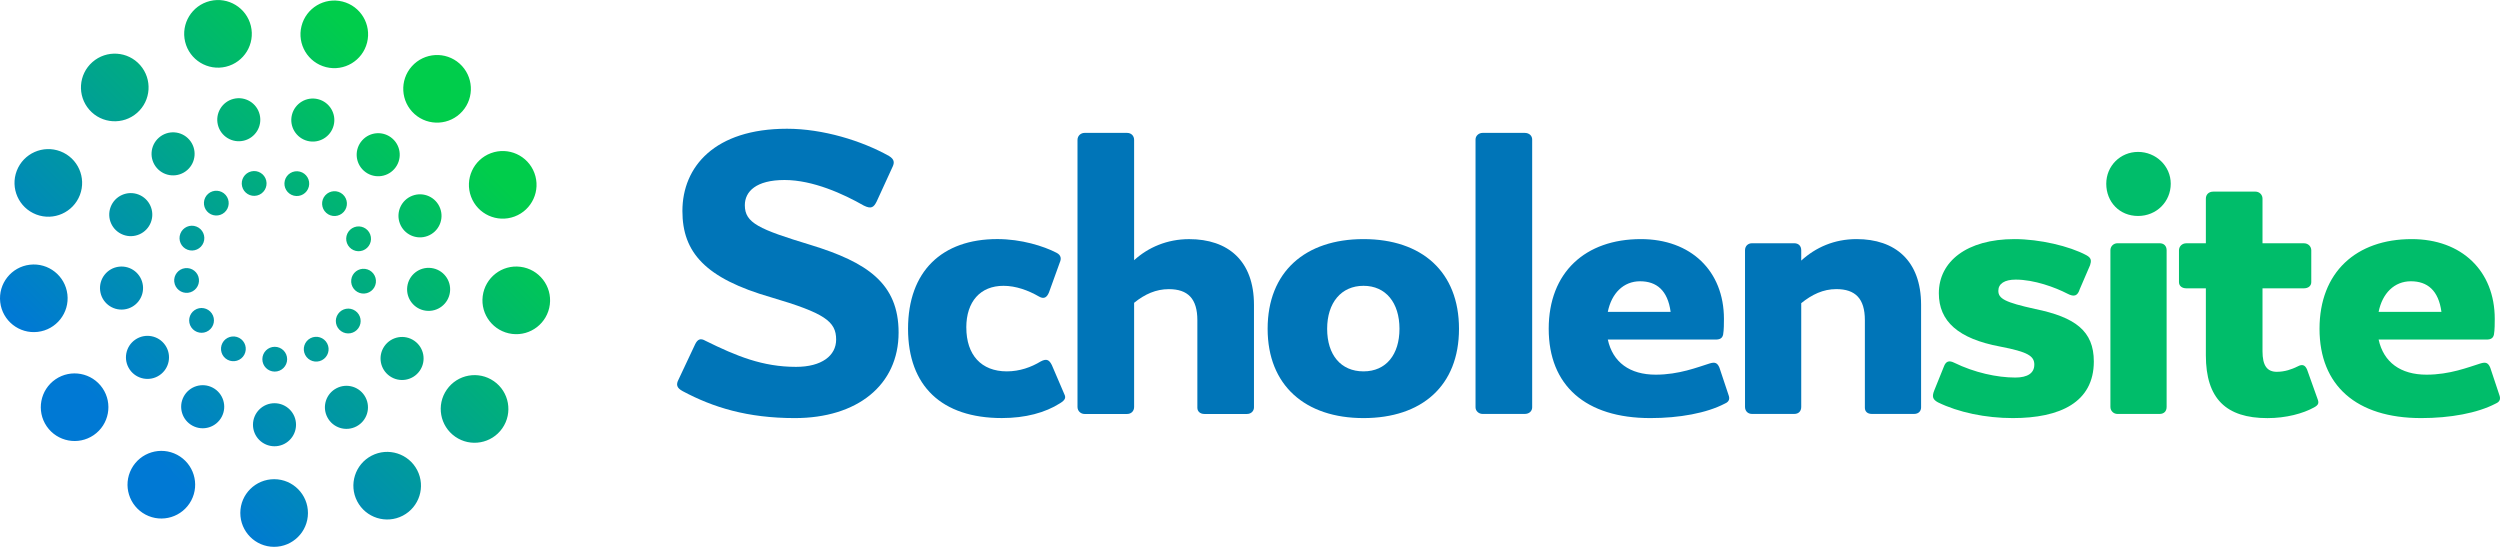
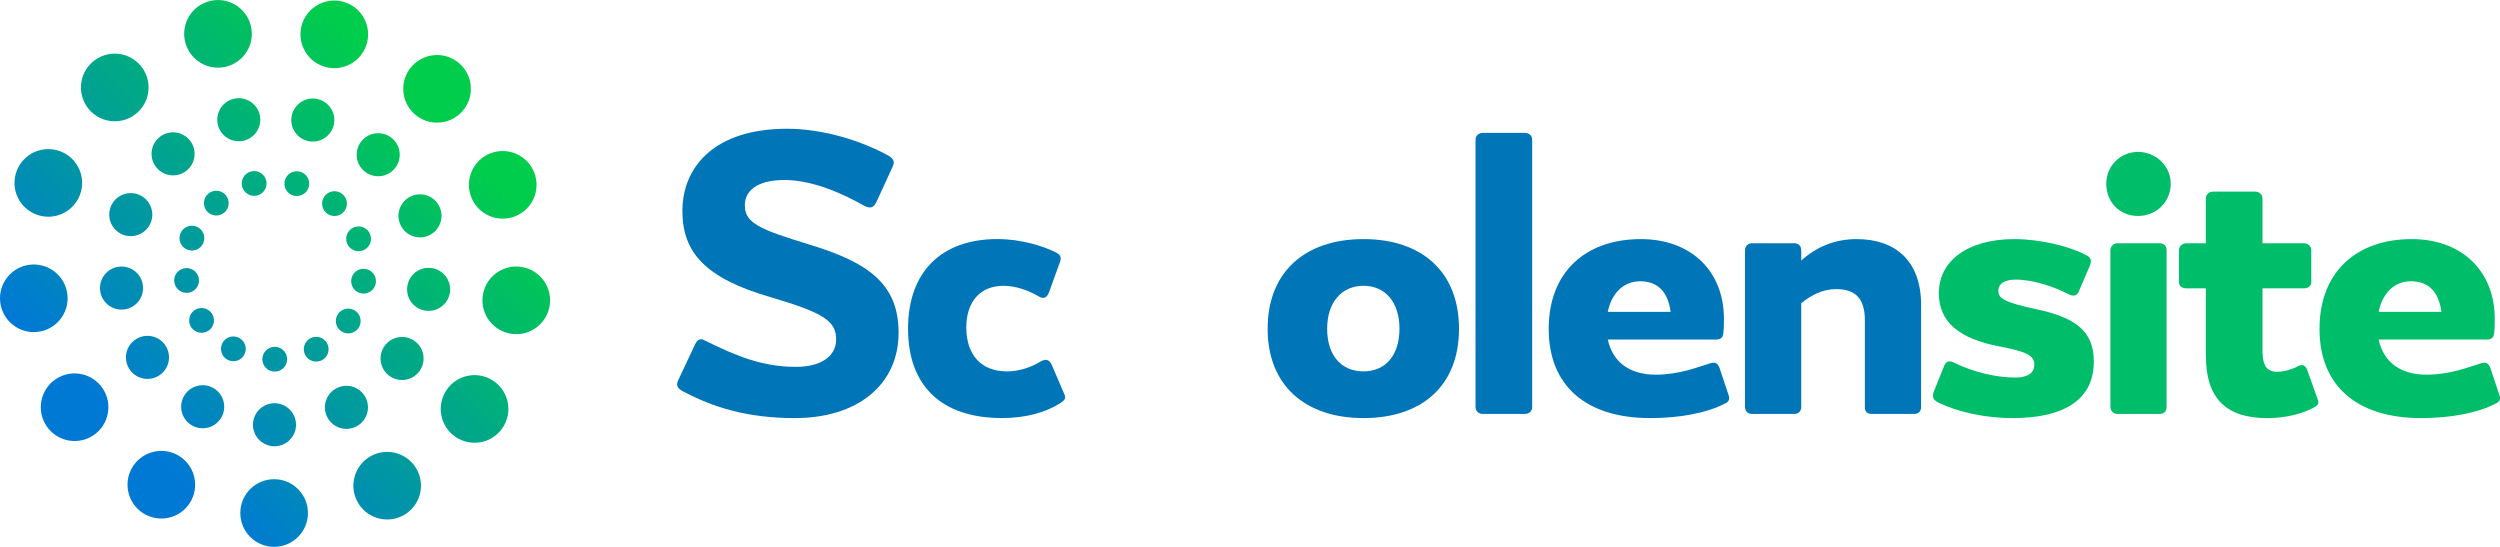
<svg xmlns="http://www.w3.org/2000/svg" id="Layer_2" viewBox="0 0 886.24 193.85">
  <defs>
    <style>.cls-1{fill:url(#linear-gradient);}.cls-1,.cls-2,.cls-3{stroke-width:0px;}.cls-2{fill:#00bd6a;}.cls-3{fill:#0075b8;}</style>
    <linearGradient id="linear-gradient" x1="28.79" y1="163.65" x2="166.43" y2="26.01" gradientUnits="userSpaceOnUse">
      <stop offset=".1" stop-color="#0079d4" />
      <stop offset=".9" stop-color="#00cd4b" />
    </linearGradient>
  </defs>
  <g id="Layer_1-2">
    <path class="cls-3" d="m296.41,120.37c0-6.45-4.1-9.38-23-14.95-23.44-6.74-31.5-15.97-31.5-30.62,0-15.68,11.43-29.16,37.07-29.16,12.75,0,26.52,4.25,36.19,9.67,1.9,1.17,1.9,2.34,1.32,3.66l-5.71,12.45c-1.03,2.05-1.9,2.78-4.54,1.47-7.18-4.1-18.02-9.08-28.13-9.08s-14.07,4.1-14.07,8.94c0,6.3,4.98,8.5,23.3,14.07,20.07,6.15,31.21,13.63,31.21,31.06,0,18.75-14.8,30.33-36.78,30.33-16.85,0-29.01-3.81-39.71-9.52-2.2-1.17-2.49-2.34-1.47-4.25l5.86-12.45c.88-1.76,1.91-2.2,3.66-1.17,10.99,5.42,20.22,9.23,32.09,9.23,9.08,0,14.21-3.96,14.21-9.67Z" />
    <path class="cls-3" d="m342.56,116.12c0,9.67,5.27,15.53,14.36,15.53,4.54,0,8.64-1.47,12.01-3.52,2.2-1.17,3.08-.44,3.96,1.32l4.4,10.26c.59,1.17.44,2.05-1.47,3.22-5.27,3.37-12.31,5.27-20.66,5.27-21.25,0-33.26-11.28-33.26-31.65s12.01-31.8,31.65-31.8c8.5,0,16.41,2.49,20.95,4.84,1.76.88,1.76,2.2,1.17,3.52l-3.81,10.55c-.73,1.76-1.76,2.49-3.52,1.47-3.81-2.2-8.21-3.81-12.6-3.81-8.21,0-13.19,5.57-13.19,14.8Z" />
-     <path class="cls-3" d="m381.97,49.6c0-1.47,1.17-2.49,2.49-2.49h15.09c1.47,0,2.49,1.03,2.49,2.49v42.64c4.98-4.54,11.72-7.47,19.49-7.47,13.77,0,23,7.62,23,23.3v36.34c0,1.32-1.03,2.34-2.49,2.34h-15.09c-1.47,0-2.49-.88-2.49-2.2v-31.06c0-7.62-3.37-10.99-10.11-10.99-4.54,0-8.5,1.76-12.31,4.84v36.92c0,1.47-1.03,2.49-2.49,2.49h-15.09c-1.32,0-2.49-1.03-2.49-2.49V49.6Z" />
    <path class="cls-3" d="m449.37,116.56c0-20.22,13.33-31.8,33.99-31.8s33.85,11.58,33.85,31.8-13.19,31.65-33.85,31.65-33.99-11.57-33.99-31.65Zm46.74,0c0-9.23-4.84-15.24-12.75-15.24s-12.89,6.01-12.89,15.24,4.84,15.09,12.89,15.09,12.75-6.01,12.75-15.09Z" />
    <path class="cls-3" d="m523.07,49.45c0-1.32,1.17-2.34,2.49-2.34h14.95c1.61,0,2.64,1.03,2.64,2.34v94.95c0,1.32-1.03,2.34-2.64,2.34h-14.95c-1.32,0-2.49-1.03-2.49-2.34V49.45Z" />
    <path class="cls-3" d="m585.05,148.21c-23,0-36.04-11.57-36.04-31.65s13.04-31.8,32.67-31.8c17.73,0,29.45,11.28,29.45,28.28,0,1.47,0,3.96-.29,5.57-.29,1.32-1.17,1.76-2.64,1.76h-38.24c1.76,8.06,7.77,12.45,17,12.45,8.21,0,14.8-2.64,19.05-3.96,1.9-.59,2.78-.29,3.52,1.47l3.22,9.67c.44,1.17.44,2.34-1.32,3.08-6.45,3.37-16.12,5.13-26.37,5.13Zm-15.09-37.66h22.27c-1.03-7.62-4.98-10.84-10.84-10.84s-10.11,4.25-11.43,10.84Z" />
    <path class="cls-3" d="m618.6,88.72c0-1.47,1.03-2.49,2.49-2.49h14.95c1.61,0,2.49,1.03,2.49,2.49v3.66c5.13-4.69,11.72-7.62,19.63-7.62,13.63,0,22.86,7.62,22.86,23.3v36.34c0,1.32-.88,2.34-2.49,2.34h-14.95c-1.61,0-2.49-.88-2.49-2.2v-31.06c0-7.62-3.37-10.99-10.11-10.99-4.69,0-8.64,1.91-12.45,4.98v36.78c0,1.47-.88,2.49-2.49,2.49h-14.95c-1.47,0-2.49-1.03-2.49-2.49v-55.53Z" />
    <path class="cls-2" d="m721.16,129.3c0-3.08-2.2-4.54-12.16-6.45-14.8-2.78-21.69-8.94-21.69-18.9,0-11.28,9.96-19.19,26.81-19.19,8.94,0,19.49,2.49,25.49,5.71,1.9,1.03,1.76,2.05,1.32,3.52l-3.66,8.5c-.73,2.34-1.9,2.93-4.4,1.61-4.25-2.2-11.72-4.98-18.32-4.98-3.96,0-6.15,1.47-6.15,3.96,0,2.78,2.34,4.1,13.04,6.45,14.21,2.93,20.81,7.77,20.81,18.61,0,14.51-12.01,20.07-28.72,20.07-9.67,0-19.34-2.05-26.52-5.57-1.9-1.03-2.2-2.05-1.32-4.25l3.37-8.35c.73-2.05,1.9-2.34,3.66-1.47,7.18,3.52,15.24,5.27,21.69,5.27,4.4,0,6.74-1.61,6.74-4.54Z" />
    <path class="cls-2" d="m746.66,65.13c0-6.3,4.98-11.28,11.28-11.28s11.58,4.98,11.58,11.28-4.98,11.43-11.58,11.43-11.28-4.98-11.28-11.43Zm1.47,23.59c0-1.47,1.17-2.49,2.49-2.49h14.95c1.61,0,2.49,1.03,2.49,2.49v55.53c0,1.47-.88,2.49-2.49,2.49h-14.95c-1.32,0-2.49-1.03-2.49-2.49v-55.53Z" />
    <path class="cls-2" d="m807.17,131.8c2.78,0,5.27-.88,7.33-1.9,1.61-.88,2.64-.59,3.37,1.17l3.66,10.26c.59,1.47.44,2.2-1.17,3.08-3.96,2.2-9.96,3.81-16.56,3.81-14.65,0-21.83-6.89-21.83-22.27v-23.74h-6.89c-1.61,0-2.64-.88-2.64-2.2v-11.28c0-1.32,1.03-2.49,2.64-2.49h6.89v-15.82c0-1.47,1.03-2.49,2.64-2.49h14.95c1.32,0,2.49,1.03,2.49,2.49v15.82h14.65c1.61,0,2.64,1.17,2.64,2.49v11.28c0,1.32-1.03,2.2-2.64,2.2h-14.65v22.27c0,5.13,1.61,7.33,5.13,7.33Z" />
    <path class="cls-2" d="m858.3,148.21c-23,0-36.04-11.57-36.04-31.65s13.04-31.8,32.67-31.8c17.73,0,29.45,11.28,29.45,28.28,0,1.47,0,3.96-.29,5.57-.29,1.32-1.17,1.76-2.64,1.76h-38.24c1.76,8.06,7.77,12.45,17,12.45,8.21,0,14.8-2.64,19.05-3.96,1.91-.59,2.78-.29,3.52,1.47l3.22,9.67c.44,1.17.44,2.34-1.32,3.08-6.45,3.37-16.12,5.13-26.37,5.13Zm-15.09-37.66h22.27c-1.03-7.62-4.98-10.84-10.84-10.84s-10.11,4.25-11.43,10.84Z" />
    <path class="cls-1" d="m109.17,181.91c-.03,6.62-5.42,11.96-12.04,11.94-6.62-.03-11.96-5.42-11.94-12.04s5.42-11.96,12.04-11.94c6.62.03,11.96,5.42,11.94,12.04Zm-46.36-20.68c-5.85-3.1-13.1-.87-16.21,4.98-3.1,5.85-.87,13.1,4.98,16.21,5.85,3.1,13.1.87,16.21-4.98,3.1-5.85.87-13.1-4.98-16.21Zm-43.13-26.77c-5.46,3.74-6.86,11.2-3.13,16.66,3.74,5.46,11.2,6.86,16.66,3.13s6.86-11.2,3.13-16.66c-3.74-5.46-11.2-6.86-16.66-3.13Zm4.21-30.11c-.77-6.58-6.73-11.28-13.3-10.51S-.69,100.56.08,107.14c.77,6.58,6.73,11.28,13.3,10.51s11.28-6.73,10.51-13.3Zm-11.06-28.32c6.18,2.37,13.11-.71,15.49-6.89,2.37-6.18-.71-13.11-6.89-15.49-6.18-2.37-13.11.71-15.49,6.89-2.37,6.18.71,13.11,6.89,15.49Zm35.77-36.02c4.97-4.37,5.46-11.94,1.09-16.92-4.37-4.97-11.94-5.46-16.92-1.09-4.97,4.37-5.46,11.94-1.09,16.92,4.37,4.97,11.94,5.46,16.92,1.09Zm31.5-16.36c6.43-1.56,10.39-8.04,8.83-14.47-1.56-6.43-8.04-10.39-14.47-8.83-6.43,1.56-10.39,8.04-8.83,14.47s8.04,10.39,14.47,8.83Zm35.49.15c6.42,1.61,12.93-2.29,14.54-8.71,1.61-6.42-2.29-12.93-8.71-14.54-6.42-1.61-12.93,2.29-14.54,8.71-1.61,6.42,2.29,12.93,8.71,14.54Zm31.36,16.63c4.94,4.41,12.51,3.98,16.93-.95,4.41-4.94,3.98-12.51-.95-16.93-4.94-4.41-12.51-3.98-16.93.95-4.41,4.94-3.98,12.51.95,16.93Zm20.04,29.3c2.32,6.2,9.23,9.34,15.43,7.02,6.2-2.32,9.34-9.23,7.02-15.43-2.32-6.2-9.23-9.34-15.43-7.02-6.2,2.32-9.34,9.23-7.02,15.43Zm17.52,24.85c-6.57-.83-12.56,3.83-13.39,10.4-.83,6.57,3.83,12.56,10.4,13.39,6.57.83,12.56-3.83,13.39-10.4.83-6.57-3.83-12.56-10.4-13.39Zm-9.43,40.55c-5.43-3.78-12.9-2.45-16.69,2.99s-2.45,12.9,2.99,16.69c5.43,3.78,12.9,2.45,16.69-2.99s2.45-12.9-2.99-16.69Zm-43.35,26.41c-5.87,3.05-8.16,10.29-5.11,16.16,3.05,5.87,10.29,8.16,16.16,5.11,5.87-3.05,8.16-10.29,5.11-16.16-3.05-5.87-10.29-8.16-16.16-5.11Zm-34.39-18.6c-4.21-.02-7.64,3.38-7.66,7.6s3.38,7.64,7.6,7.66c4.21.02,7.64-3.38,7.66-7.6s-3.38-7.64-7.6-7.66Zm-21.91-5.5c-3.72-1.97-8.34-.56-10.32,3.17-1.97,3.72-.56,8.34,3.17,10.32s8.34.56,10.32-3.17c1.97-3.72.56-8.34-3.17-10.32Zm-18.84-4.45c3.48-2.38,4.37-7.13,1.99-10.61s-7.13-4.37-10.61-1.99c-3.48,2.38-4.37,7.13-1.99,10.61,2.38,3.48,7.13,4.37,10.61,1.99Zm-5.93-31.76c-.49-4.19-4.28-7.18-8.47-6.69-4.19.49-7.18,4.28-6.69,8.47s4.28,7.18,8.47,6.69c4.19-.49,7.18-4.28,6.69-8.47Zm-1.57-32.27c-3.93-1.51-8.35.45-9.86,4.39s.45,8.35,4.39,9.86c3.93,1.51,8.35-.45,9.86-4.39,1.51-3.93-.45-8.35-4.39-9.86Zm17.3-8.68c3.17-2.78,3.48-7.6.7-10.77-2.78-3.17-7.6-3.48-10.77-.7-3.17,2.78-3.48,7.6-.7,10.77s7.6,3.48,10.77.7Zm16.46-25.25c-4.1.99-6.61,5.12-5.62,9.21s5.12,6.61,9.21,5.62c4.1-.99,6.61-5.12,5.62-9.21-.99-4.1-5.12-6.61-9.21-5.62Zm26.18,14.93c4.09,1.03,8.23-1.46,9.26-5.54,1.03-4.09-1.46-8.23-5.54-9.26s-8.23,1.46-9.26,5.54,1.46,8.23,5.54,9.26Zm19.35-.19c-2.81,3.14-2.54,7.97.61,10.77,3.14,2.81,7.97,2.54,10.77-.61,2.81-3.14,2.54-7.97-.61-10.77-3.14-2.81-7.97-2.54-10.77.61Zm17.83,19.6c-3.95,1.48-5.95,5.87-4.47,9.82,1.48,3.95,5.87,5.95,9.82,4.47,3.95-1.48,5.95-5.87,4.47-9.82-1.48-3.95-5.87-5.95-9.82-4.47Zm13.3,34.16c.53-4.18-2.44-8-6.62-8.52-4.18-.53-8,2.44-8.52,6.62s2.44,8,6.62,8.52c4.18.53,8-2.44,8.52-6.62Zm-12.62,17.29c-3.46-2.41-8.21-1.56-10.62,1.9-2.41,3.46-1.56,8.21,1.9,10.62,3.46,2.41,8.21,1.56,10.62-1.9,2.41-3.46,1.56-8.21-1.9-10.62Zm-17.31,20.06c-1.94-3.74-6.55-5.2-10.29-3.25-3.74,1.94-5.2,6.55-3.25,10.29,1.94,3.74,6.55,5.2,10.29,3.25,3.74-1.94,5.2-6.55,3.25-10.29Zm-36.58-13.56c-.01,2.43,1.95,4.4,4.38,4.41,2.43.01,4.4-1.95,4.41-4.38.01-2.43-1.95-4.4-4.38-4.41-2.43-.01-4.4,1.95-4.41,4.38Zm-6.39-1.6c1.14-2.15.32-4.81-1.82-5.94s-4.81-.32-5.94,1.82-.32,4.81,1.82,5.94,4.81.32,5.94-1.82Zm-12.68-8.51c2-1.37,2.52-4.11,1.15-6.11-1.37-2-4.11-2.52-6.11-1.15s-2.52,4.11-1.15,6.11c1.37,2,4.11,2.52,6.11,1.15Zm-12.15-17.28c.28,2.41,2.47,4.14,4.88,3.86,2.41-.28,4.14-2.47,3.85-4.88-.28-2.41-2.47-4.14-4.88-3.85-2.41.28-4.14,2.47-3.86,4.88Zm10.36-13.94c.87-2.27-.26-4.81-2.53-5.68-2.27-.87-4.81.26-5.68,2.53-.87,2.27.26,4.81,2.53,5.68,2.27.87,4.81-.26,5.68-2.53Zm7.44-10.68c1.82-1.6,2-4.38.4-6.2-1.6-1.82-4.38-2-6.2-.4-1.82,1.6-2,4.38-.4,6.2,1.6,1.82,4.38,2,6.2.4Zm9.48-14.55c-2.36.57-3.81,2.95-3.24,5.31s2.95,3.81,5.31,3.24c2.36-.57,3.81-2.95,3.24-5.31-.57-2.36-2.95-3.81-5.31-3.24Zm15.09,8.6c2.36.59,4.74-.84,5.33-3.19.59-2.36-.84-4.74-3.19-5.33-2.36-.59-4.74.84-5.33,3.19-.59,2.36.84,4.74,3.19,5.33Zm17.36-.46c-1.81-1.62-4.59-1.46-6.21.35-1.62,1.81-1.46,4.59.35,6.21,1.81,1.62,4.59,1.46,6.21-.35,1.62-1.81,1.46-4.59-.35-6.21Zm7.15,19.88c2.27-.85,3.43-3.39,2.58-5.66-.85-2.27-3.39-3.43-5.66-2.58-2.27.85-3.43,3.39-2.58,5.66s3.39,3.43,5.66,2.58Zm4.58,11.45c.3-2.41-1.4-4.61-3.81-4.91-2.41-.3-4.61,1.4-4.91,3.81-.3,2.41,1.4,4.61,3.81,4.91,2.41.3,4.61-1.4,4.91-3.81Zm-12.3,17.18c1.99,1.39,4.73.9,6.12-1.1,1.39-1.99.9-4.73-1.1-6.12s-4.73-.9-6.12,1.1c-1.39,1.99-.9,4.73,1.1,6.12Zm-4.95,4.35c-1.12-2.15-3.77-2.99-5.93-1.87-2.15,1.12-2.99,3.77-1.87,5.93,1.12,2.15,3.77,2.99,5.93,1.87s2.99-3.77,1.87-5.93Z" />
  </g>
</svg>